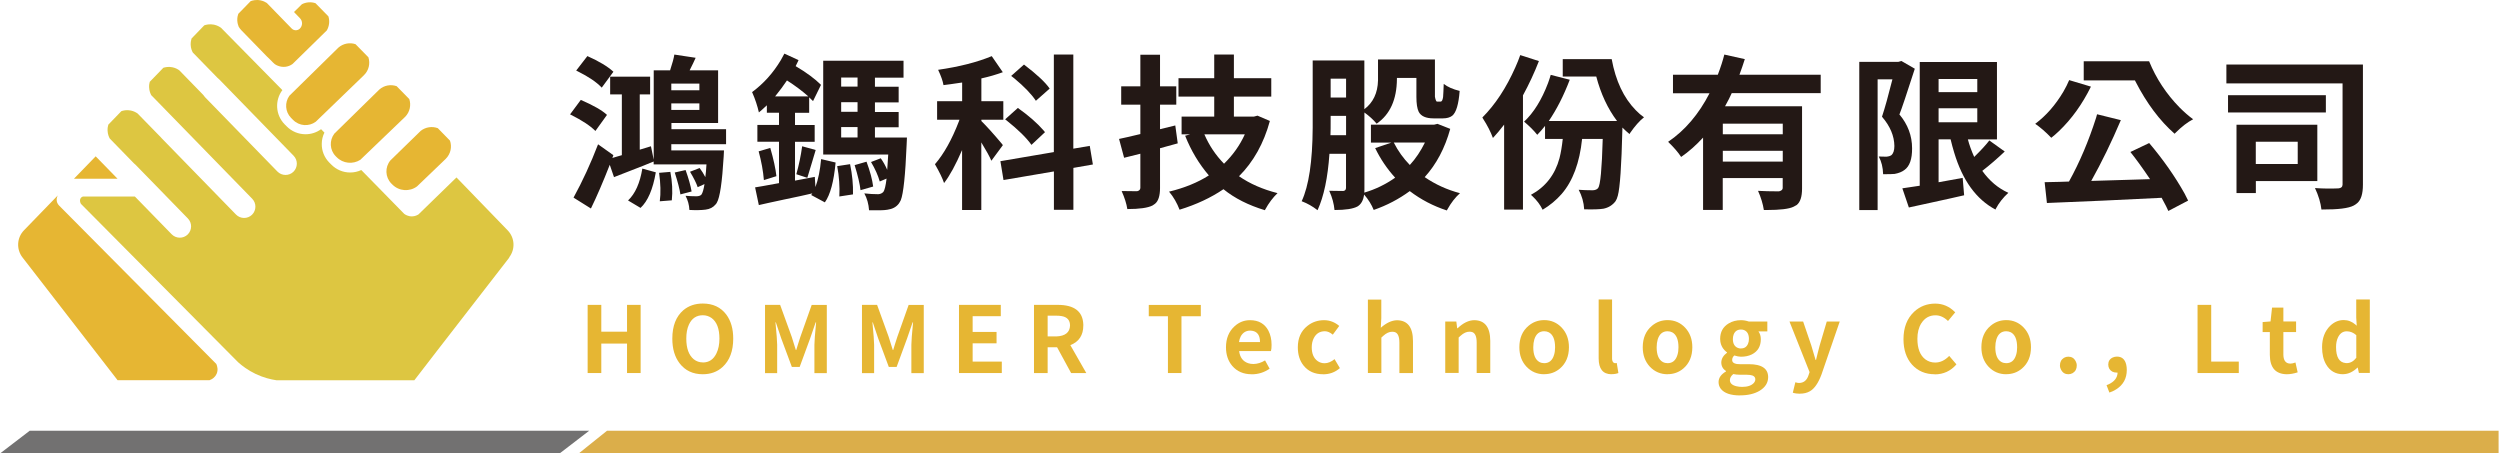
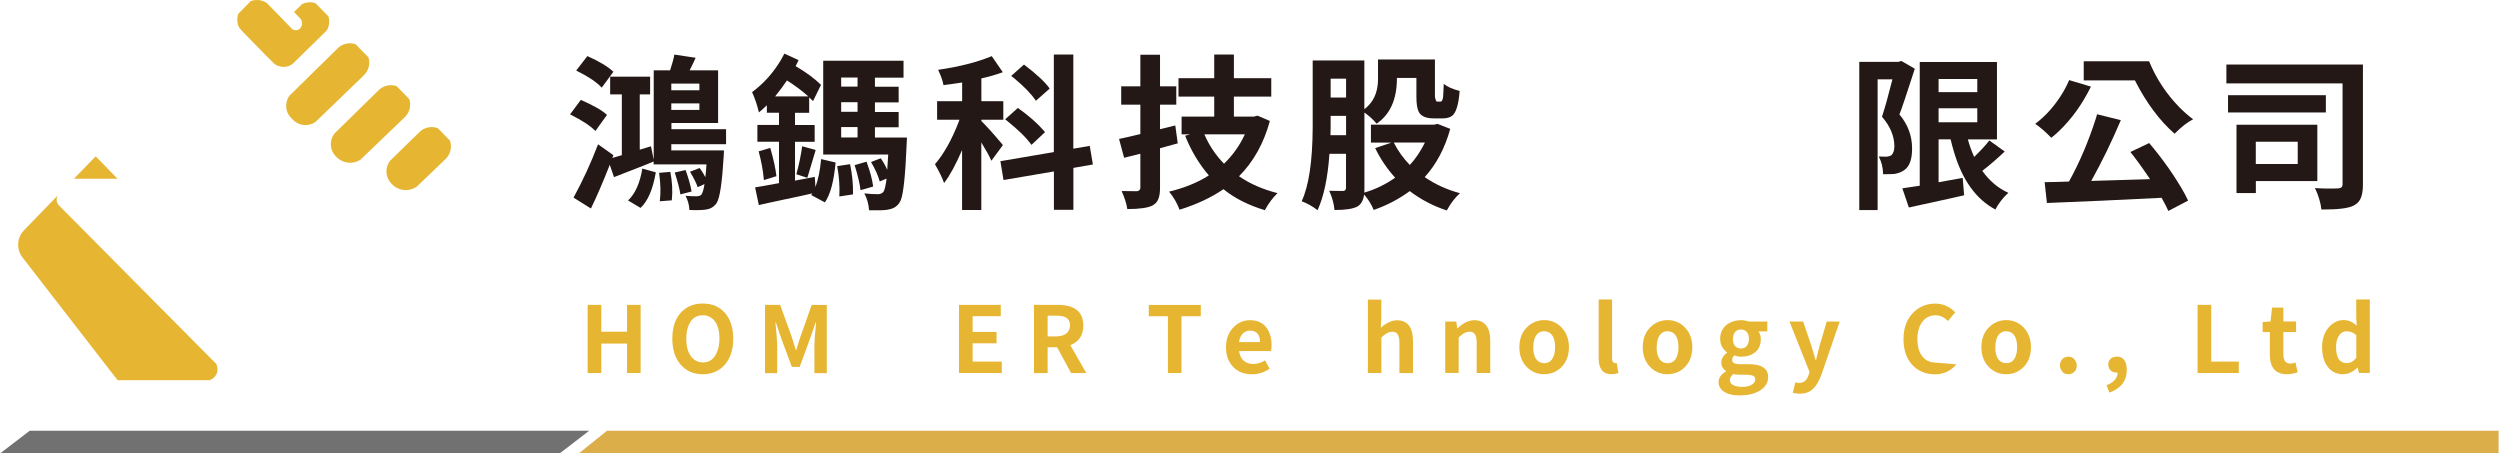
<svg xmlns="http://www.w3.org/2000/svg" width="430" height="78" viewBox="0 0 430 78" fill="none">
  <path d="M104.402 19.762L102.411 22.525C101.519 21.633 100.105 20.698 98.169 19.73C98.126 19.708 98.093 19.697 98.049 19.675L99.898 17.184C102.063 18.12 103.564 18.979 104.402 19.762ZM124.862 24.798H115.464V25.864H124.525C124.525 25.864 124.514 26.245 124.471 26.952C124.21 31.347 123.818 33.99 123.296 34.86C123.231 34.991 123.155 35.089 123.078 35.165C122.665 35.665 122.089 35.97 121.349 36.057C120.598 36.154 119.674 36.165 118.575 36.111C118.542 35.252 118.314 34.447 117.912 33.674C118.488 33.729 119.13 33.761 119.837 33.761C120.207 33.74 120.479 33.653 120.642 33.479C120.849 33.196 121.023 32.597 121.175 31.662L120 32.195C119.783 31.521 119.337 30.64 118.684 29.541L120.337 28.899C120.707 29.389 121.033 29.911 121.316 30.466C121.392 29.943 121.458 29.215 121.512 28.279H112.429V27.779C111.494 28.17 110.112 28.725 108.263 29.432C107.034 29.9 106.153 30.248 105.609 30.466L104.88 28.345C103.727 31.292 102.65 33.794 101.639 35.861L98.648 33.99C100.203 31.151 101.606 28.105 102.868 24.82L105.5 26.691L105.326 27.17C105.457 27.137 105.674 27.072 105.979 26.974C106.425 26.843 106.751 26.745 106.958 26.691V16.238H104.946V13.192H111.82V16.238H110.036V25.745L111.962 25.157L112.44 27.474V12.094H115.257C115.649 10.897 115.899 9.994 115.986 9.385L119.652 9.94C119.424 10.462 119.086 11.18 118.619 12.094H123.513V21.154H115.486V22.22H124.884V24.798H124.862ZM105.511 12.333L103.499 15.074C102.629 14.139 101.258 13.214 99.387 12.278C99.278 12.224 99.181 12.181 99.104 12.137L101.03 9.646C103.031 10.538 104.521 11.43 105.5 12.333H105.511ZM110.178 35.763L108.024 34.479C109.253 33.326 110.069 31.499 110.482 28.997L112.799 29.639C112.299 32.565 111.418 34.61 110.167 35.763H110.178ZM113.365 29.726L115.301 29.563C115.627 31.26 115.714 32.891 115.551 34.458L113.484 34.621C113.669 33.207 113.626 31.575 113.365 29.726ZM120.294 15.52V14.378H115.464V15.52H120.294ZM115.464 18.903H120.294V17.782H115.464V18.903ZM116.052 29.672L117.922 29.247C118.445 30.716 118.793 31.945 118.956 32.935L117.031 33.435C116.9 32.543 116.574 31.281 116.052 29.661V29.672Z" fill="#231815" />
  <path d="M140.145 30.411L140.254 32.173C140.733 30.89 141.059 29.28 141.233 27.365L143.724 27.953C143.42 31.216 142.81 33.5 141.875 34.806L139.525 33.544L139.721 33.261C138.623 33.522 136.991 33.881 134.826 34.327C132.814 34.751 131.378 35.078 130.519 35.273L129.877 32.228C130.28 32.173 131.65 31.934 133.989 31.499V24.374H130.269V21.492H133.989V19.392H131.9V18.109C131.269 18.707 130.813 19.109 130.53 19.338C130.269 18.196 129.899 17.075 129.409 15.955C129.388 15.901 129.377 15.857 129.355 15.846C131.324 14.389 132.977 12.561 134.304 10.342C134.522 9.951 134.728 9.581 134.913 9.222L137.35 10.342C137.296 10.451 137.209 10.636 137.1 10.875C136.98 11.104 136.904 11.267 136.85 11.376C138.71 12.474 140.167 13.551 141.211 14.595L139.841 17.391C139.569 17.108 139.341 16.901 139.177 16.749V19.403H136.741V21.503H140.124V24.385H136.741V31.064L140.156 30.422L140.145 30.411ZM130.497 26.027L132.488 25.44C133.042 27.365 133.401 28.986 133.543 30.302L131.389 30.977C131.259 29.389 130.954 27.746 130.486 26.027H130.497ZM133.325 16.575H139.025C137.959 15.629 136.741 14.715 135.359 13.834C134.761 14.726 134.087 15.639 133.325 16.575ZM138.862 30.585L136.969 29.965C137.415 28.377 137.752 26.778 137.97 25.157L140.298 25.799C140.145 26.289 139.917 27.039 139.623 28.062C139.264 29.291 139.014 30.128 138.862 30.574V30.585ZM150.49 23.656H155.994C155.994 23.656 155.983 24.08 155.94 24.885C155.722 30.128 155.385 33.304 154.939 34.425C154.819 34.664 154.71 34.86 154.602 35.012C154.156 35.611 153.492 35.959 152.611 36.078C152.035 36.176 150.99 36.198 149.478 36.165C149.402 35.088 149.13 34.109 148.663 33.261C149.5 33.359 150.305 33.402 151.066 33.402C151.425 33.381 151.708 33.25 151.937 33.011C152.154 32.728 152.339 31.967 152.491 30.716L151.317 31.216C151.023 30.172 150.523 29.051 149.816 27.866L151.491 27.224C151.937 27.855 152.306 28.518 152.6 29.215C152.665 28.334 152.72 27.463 152.774 26.582H141.592V10.451H155.407V13.355H150.49V14.922H154.569V17.608H150.49V19.262H154.569V21.894H150.49V23.678V23.656ZM144.007 28.573L146.215 28.236C146.585 30.02 146.759 31.76 146.715 33.435L144.366 33.794C144.453 32.097 144.333 30.357 143.996 28.562L144.007 28.573ZM147.499 13.334H144.681V14.9H147.499V13.334ZM147.499 19.229V17.576H144.681V19.229H147.499ZM144.681 21.861V23.645H147.499V21.861H144.681ZM146.998 28.399L149.043 27.811C149.652 29.454 150.033 30.879 150.185 32.086L148.01 32.706C147.89 31.64 147.553 30.204 146.998 28.399Z" fill="#231815" />
  <path d="M172.494 24.962L170.515 27.648C170.232 26.974 169.655 25.919 168.785 24.494V36.122H165.478V25.81C164.38 28.344 163.346 30.237 162.378 31.488C162.117 30.683 161.595 29.606 160.812 28.247C162.346 26.474 163.716 24.026 164.924 20.893C164.956 20.785 165 20.676 165.032 20.589H161.182V17.402H165.489V14.193C163.869 14.432 162.803 14.584 162.28 14.639C162.172 13.954 161.856 13.072 161.356 12.007C164.989 11.484 168.067 10.701 170.58 9.657L172.484 12.42C171.32 12.844 170.09 13.203 168.796 13.486V17.402H172.571V20.589H168.796V20.817C169.688 21.698 170.874 23.004 172.342 24.755C172.418 24.853 172.473 24.918 172.505 24.983L172.494 24.962ZM187.984 28.29L184.623 28.877V36.089H181.273V29.487L172.603 30.966L172.07 27.724L181.262 26.158V9.385H184.612V25.571L187.44 25.092L187.973 28.279L187.984 28.29ZM179.739 22.732L177.411 24.918C176.563 23.711 175.127 22.307 173.136 20.719C173.049 20.643 172.962 20.578 172.886 20.523L175.072 18.566C176.954 19.904 178.423 21.198 179.489 22.427C179.576 22.536 179.663 22.645 179.739 22.732ZM180.544 15.237L178.172 17.336C177.411 16.183 176.16 14.889 174.431 13.453C174.235 13.323 174.072 13.192 173.919 13.062L176.127 11.104C178.325 12.779 179.804 14.16 180.544 15.237Z" fill="#231815" />
  <path d="M202.147 21.557L202.571 24.657C200.667 25.179 199.656 25.462 199.525 25.495V32.347C199.525 33.685 199.231 34.599 198.655 35.056C198.524 35.165 198.383 35.263 198.242 35.339C197.437 35.752 195.99 35.959 193.902 35.959C193.76 35.045 193.434 34.012 192.923 32.859C193.673 32.88 194.554 32.891 195.577 32.891C195.936 32.815 196.121 32.63 196.142 32.337V26.441L193.347 27.137L192.477 23.896C193.151 23.765 194.369 23.482 196.142 23.058V18H192.846V14.845H196.142V9.418H199.525V14.845H202.321V18H199.525V22.22L202.147 21.579V21.557ZM216.266 19.882L218.419 20.806C217.364 24.668 215.591 27.833 213.111 30.313C214.96 31.597 217.168 32.565 219.736 33.218C218.941 33.979 218.224 34.925 217.614 36.046C217.593 36.1 217.571 36.144 217.56 36.154C214.721 35.295 212.35 34.099 210.435 32.543C208.271 34.012 205.758 35.186 202.886 36.068C202.44 34.914 201.853 33.892 201.124 33.022C201.102 33 201.092 32.989 201.07 32.967C203.756 32.315 206.03 31.379 207.923 30.172C206.226 28.192 204.866 25.919 203.844 23.352L204.714 23.102H203.234V20.056H208.847V16.619H202.701V13.453H208.847V9.374H212.23V13.453H218.659V16.619H212.23V20.056H215.667L216.287 19.893L216.266 19.882ZM214.112 23.102H207.15C207.966 25.005 209.097 26.691 210.533 28.16C212.078 26.648 213.274 24.962 214.112 23.102Z" fill="#231815" />
  <path d="M247.232 21.296L249.44 22.166C248.527 25.484 247.058 28.247 245.046 30.465C246.873 31.716 248.896 32.641 251.115 33.228C250.3 33.957 249.582 34.882 248.962 36.002C248.907 36.078 248.875 36.144 248.853 36.198C246.525 35.437 244.393 34.327 242.479 32.869C240.597 34.251 238.53 35.328 236.279 36.111C235.92 35.219 235.376 34.327 234.625 33.457C234.495 34.447 234.125 35.121 233.505 35.502C232.765 35.915 231.438 36.122 229.535 36.122C229.437 35.045 229.143 33.968 228.664 32.902C228.643 32.869 228.621 32.837 228.61 32.815C229.002 32.837 229.807 32.848 231.036 32.848C231.34 32.815 231.493 32.641 231.514 32.347V26.452H228.664C228.382 30.552 227.707 33.783 226.619 36.154C225.749 35.48 224.857 34.98 223.965 34.642C223.933 34.621 223.9 34.61 223.889 34.61C225.118 31.967 225.749 27.746 225.782 21.97V10.397H234.669V18.783C236.181 17.641 236.964 15.998 237.018 13.834V10.233H246.808V16.64C246.906 17.162 247.015 17.445 247.145 17.478H247.787C247.994 17.478 248.135 17.217 248.211 16.695C248.244 16.27 248.287 15.509 248.32 14.432C248.994 14.954 249.908 15.357 251.061 15.639C250.887 17.935 250.463 19.36 249.778 19.914C249.386 20.208 248.853 20.36 248.179 20.36H246.558C245.253 20.36 244.404 19.98 244.012 19.218C243.751 18.674 243.621 17.826 243.621 16.673V13.399H240.271V13.562C240.249 17.119 239.085 19.697 236.779 21.274C236.224 20.6 235.517 19.958 234.68 19.349V32.402C234.68 32.739 234.68 32.978 234.658 33.13C236.551 32.576 238.324 31.716 239.966 30.563C238.563 29.019 237.421 27.322 236.529 25.473L239.324 24.526H235.8V21.448H246.645L247.232 21.307V21.296ZM228.838 23.254H231.525V19.925H228.871V20.741C228.871 21.818 228.871 22.655 228.838 23.254ZM231.525 13.529H228.871V16.771H231.525V13.529ZM245.089 24.515H239.727C240.466 25.973 241.391 27.257 242.49 28.377C243.501 27.278 244.361 25.995 245.089 24.515Z" fill="#231815" />
-   <path d="M261.471 9.472L264.691 10.505C263.918 12.496 263.005 14.465 261.95 16.401V36.056H258.708V21.437C257.979 22.384 257.338 23.156 256.783 23.732C256.391 22.666 255.826 21.568 255.097 20.436C255.042 20.338 254.999 20.273 254.966 20.208C257.185 17.989 259.078 15.107 260.644 11.571C260.96 10.864 261.243 10.168 261.482 9.472H261.471ZM268.792 10.168H277.211C277.896 13.91 279.277 16.836 281.344 18.946C281.812 19.436 282.28 19.838 282.769 20.175C282.008 20.774 281.214 21.666 280.387 22.862C280.354 22.938 280.322 23.003 280.278 23.058C279.887 22.742 279.484 22.373 279.049 21.938V22.242C278.897 28.508 278.636 32.304 278.266 33.653C278.157 34.077 278.016 34.403 277.853 34.632C277.33 35.306 276.645 35.719 275.808 35.893C275.177 36.002 274.067 36.046 272.479 36.002C272.414 34.806 272.087 33.685 271.533 32.641C272.24 32.695 273.056 32.728 273.969 32.728C274.393 32.706 274.698 32.576 274.883 32.336C275.264 31.836 275.525 29.041 275.666 23.95V23.895H272.12C271.696 27.996 270.521 31.151 268.596 33.37C267.682 34.414 266.594 35.317 265.333 36.078C264.919 35.219 264.321 34.425 263.538 33.707C263.462 33.631 263.396 33.566 263.32 33.511C265.833 32.151 267.475 30.041 268.237 27.191C268.476 26.245 268.661 25.146 268.792 23.895H265.746V21.655C265.343 22.177 264.887 22.688 264.408 23.188C263.81 22.438 263.059 21.687 262.145 20.926C263.799 19.381 265.169 17.173 266.257 14.302C266.442 13.801 266.594 13.323 266.725 12.877L269.999 13.714C268.955 16.455 267.747 18.827 266.388 20.817H278.135C276.536 18.696 275.34 16.14 274.557 13.159H268.792V10.168Z" fill="#231815" />
-   <path d="M313.183 16.02H297.857C297.596 16.619 297.215 17.369 296.704 18.283H309.953V32.434C309.953 33.838 309.648 34.773 309.028 35.263C308.843 35.371 308.658 35.48 308.473 35.567C307.712 35.937 306.167 36.122 303.861 36.122H303.383C303.219 35.056 302.882 33.957 302.382 32.826C303.35 32.88 304.546 32.913 305.982 32.913C306.396 32.815 306.613 32.63 306.624 32.358V30.629H296.312V36.111H292.929V23.667C291.7 25.005 290.438 26.115 289.155 26.996C288.665 26.234 287.926 25.364 286.914 24.396C289.807 22.438 292.179 19.653 294.039 16.042H287.752V12.855H295.464C295.975 11.517 296.345 10.353 296.584 9.385L300.108 10.168C299.826 11.06 299.521 11.952 299.184 12.855H313.161V16.042L313.183 16.02ZM306.635 23.091V21.274H296.323V23.091H306.635ZM296.323 27.79H306.635V25.941H296.323V27.79Z" fill="#231815" />
  <path d="M327.03 10.483L329.347 11.821C327.954 16.151 327.084 18.729 326.747 19.566C326.736 19.599 326.714 19.642 326.693 19.675C328.15 21.404 328.879 23.352 328.879 25.516C328.89 27.365 328.455 28.605 327.563 29.236C327.15 29.552 326.595 29.78 325.888 29.911C325.605 29.943 324.941 29.965 323.897 29.965C323.865 28.79 323.614 27.779 323.147 26.919C323.516 26.941 323.962 26.952 324.485 26.952C324.789 26.93 325.05 26.854 325.3 26.702C325.648 26.419 325.833 25.886 325.833 25.114C325.812 23.384 325.105 21.698 323.701 20.077C324.191 18.609 324.789 16.466 325.496 13.649H322.951V36.133H319.796V10.636H326.53L327.03 10.494V10.483ZM342.16 24.156L344.815 26.06C343.542 27.267 342.258 28.377 340.953 29.389C342.193 31.118 343.683 32.38 345.435 33.163C344.521 34.001 343.803 34.914 343.281 35.904C343.259 35.959 343.237 36.002 343.226 36.045C339.92 34.294 337.559 31.031 336.123 26.256C335.895 25.527 335.699 24.765 335.503 23.961H333.437V31.346C333.687 31.314 335.057 31.053 337.581 30.596L337.831 33.587C336.559 33.881 334.644 34.316 332.066 34.871C330.315 35.24 329.064 35.513 328.324 35.687L327.204 32.391C327.302 32.369 328.303 32.227 330.195 31.945V10.668H343.477V23.971H338.473C338.712 24.885 339.071 25.897 339.561 26.995C340.736 25.842 341.606 24.896 342.16 24.167V24.156ZM340.094 13.584H333.437V15.846H340.094V13.584ZM333.437 18.62V21.024H340.094V18.62H333.437Z" fill="#231815" />
  <path d="M355.898 13.779L359.64 14.9C358.161 17.902 356.333 20.458 354.136 22.558C353.69 22.982 353.244 23.373 352.82 23.7C351.852 22.688 350.927 21.894 350.057 21.296C351.917 19.914 353.527 18.076 354.887 15.792C355.3 15.085 355.637 14.41 355.898 13.779ZM366.439 26.136L369.658 24.602C372.073 27.452 374.107 30.357 375.75 33.294C375.967 33.718 376.174 34.12 376.359 34.501L372.954 36.285C372.824 35.948 372.443 35.197 371.801 34.022C364.818 34.381 358.237 34.675 352.069 34.914L351.678 31.336C353.701 31.303 355.104 31.259 355.866 31.227C357.693 27.931 359.249 24.265 360.532 20.241C360.587 20.034 360.641 19.838 360.695 19.653L364.785 20.665C363.175 24.45 361.478 27.931 359.695 31.118C361.946 31.064 365.318 30.955 369.811 30.814C368.451 28.801 367.32 27.246 366.428 26.147L366.439 26.136ZM358.411 10.538H369.647C370.855 13.496 372.606 16.162 374.901 18.5C375.684 19.283 376.457 19.958 377.218 20.512C376.25 21.013 375.249 21.785 374.227 22.808C374.151 22.884 374.085 22.949 374.031 23.003C371.475 20.763 369.245 17.782 367.32 14.051C367.287 13.953 367.244 13.888 367.211 13.823H358.4V10.527L358.411 10.538Z" fill="#231815" />
  <path d="M406.423 11.092V31.782C406.423 33.326 406.097 34.381 405.444 34.936C405.259 35.099 405.052 35.24 404.824 35.36C403.932 35.828 402.148 36.045 399.483 36.035H399.287C399.157 34.882 398.787 33.652 398.178 32.347C399.614 32.445 400.952 32.456 402.202 32.401C402.659 32.369 402.91 32.151 402.92 31.76V14.345H382.938V11.103H406.423V11.092ZM400.049 16.379V19.349H383.221V16.379H400.049ZM398.569 31.14H388.007V33.206H384.679V21.459H398.58V31.129L398.569 31.14ZM395.208 24.374H387.996V28.203H395.208V24.374Z" fill="#231815" />
  <path d="M101.074 64.163V52.438H103.423V57.05H107.85V52.438H110.189V64.163H107.85V59.095H103.423V64.163H101.074Z" fill="#E6B633" />
  <path d="M120.882 64.37C119.185 64.37 117.847 63.739 116.89 62.488C116.052 61.39 115.639 59.987 115.639 58.246C115.639 56.06 116.28 54.428 117.553 53.34C118.456 52.59 119.565 52.209 120.882 52.209C122.622 52.209 123.971 52.84 124.928 54.113C125.722 55.19 126.114 56.56 126.114 58.246C126.114 60.367 125.505 61.999 124.286 63.119C123.373 63.957 122.23 64.37 120.871 64.37H120.882ZM120.882 62.347C121.948 62.347 122.731 61.825 123.231 60.77C123.568 60.084 123.742 59.236 123.742 58.246C123.742 56.549 123.296 55.364 122.394 54.7C121.948 54.385 121.447 54.222 120.882 54.222C119.783 54.222 118.978 54.765 118.489 55.842C118.184 56.506 118.043 57.3 118.043 58.235C118.043 59.9 118.467 61.085 119.326 61.792C119.772 62.151 120.294 62.336 120.892 62.336L120.882 62.347Z" fill="#E6B633" />
  <path d="M131.584 64.163V52.437H134.183L136.174 57.93C136.304 58.333 136.544 59.083 136.881 60.193H136.957C137.033 59.965 137.131 59.627 137.262 59.192C137.436 58.627 137.566 58.213 137.664 57.941L139.611 52.448H142.211V64.174H140.079V59.29C140.079 58.724 140.177 57.441 140.373 55.439H140.296L139.35 58.191L137.544 63.108H136.196L134.368 58.191L133.444 55.439H133.378C133.574 57.452 133.672 58.735 133.672 59.29V64.174H131.573L131.584 64.163Z" fill="#E6B633" />
-   <path d="M148.26 64.163V52.438H150.86L152.85 57.931C152.981 58.333 153.22 59.084 153.557 60.193H153.633C153.71 59.965 153.807 59.627 153.938 59.192C154.112 58.627 154.243 58.213 154.34 57.941L156.287 52.448H158.887V64.174H156.755V59.29C156.755 58.725 156.853 57.441 157.049 55.44H156.973L156.026 58.192L154.221 63.108H152.872L151.045 58.192L150.12 55.44H150.055C150.25 57.452 150.348 58.736 150.348 59.29V64.174H148.249L148.26 64.163Z" fill="#E6B633" />
  <path d="M164.946 64.163V52.438H172.136V54.385H167.295V57.093H171.407V59.051H167.295V62.195H172.31V64.163H164.946Z" fill="#E6B633" />
  <path d="M186.841 64.163H184.231L181.816 59.725H180.195V64.163H177.846V52.437H181.925C184.786 52.437 186.254 53.569 186.33 55.82V55.994C186.33 57.658 185.58 58.779 184.1 59.366L186.841 64.163ZM180.195 54.297V57.865H181.707C183.219 57.8 184.002 57.18 184.046 55.994C184.046 55.081 183.567 54.537 182.621 54.373C182.349 54.319 182.044 54.297 181.707 54.297H180.195Z" fill="#E6B633" />
  <path d="M200.884 64.163V54.395H197.588V52.448H206.54V54.395H203.212V64.163H200.873H200.884Z" fill="#E6B633" />
  <path d="M215.274 64.37C213.882 64.37 212.772 63.892 211.946 62.934C211.228 62.086 210.869 61.02 210.869 59.736C210.869 58.224 211.358 57.006 212.359 56.103C213.131 55.407 214.012 55.07 215.002 55.07C216.471 55.07 217.537 55.679 218.167 56.876C218.526 57.572 218.711 58.377 218.711 59.323C218.711 59.791 218.679 60.139 218.603 60.378H213.131C213.262 61.466 213.784 62.162 214.676 62.467C214.948 62.565 215.252 62.608 215.589 62.608C216.275 62.597 216.938 62.391 217.591 61.988L218.374 63.413C217.439 64.066 216.405 64.381 215.285 64.381L215.274 64.37ZM213.099 58.834H216.721C216.721 57.691 216.275 57.05 215.394 56.898C215.274 56.876 215.165 56.865 215.035 56.865C214.328 56.865 213.784 57.191 213.414 57.844C213.262 58.138 213.153 58.464 213.109 58.834H213.099Z" fill="#E6B633" />
-   <path d="M227.555 64.37C226.141 64.37 225.031 63.881 224.226 62.891C223.552 62.053 223.226 61.009 223.226 59.736C223.226 58.159 223.769 56.93 224.868 56.06C225.695 55.396 226.663 55.07 227.761 55.07C228.719 55.081 229.578 55.407 230.35 56.06L229.241 57.561C228.773 57.169 228.327 56.974 227.881 56.974C227.011 56.974 226.38 57.365 225.978 58.148C225.738 58.605 225.619 59.138 225.619 59.736C225.619 60.846 225.967 61.64 226.652 62.119C227 62.358 227.392 62.478 227.816 62.478C228.414 62.478 228.991 62.227 229.545 61.771L230.459 63.315C229.654 64.022 228.697 64.381 227.566 64.381L227.555 64.37Z" fill="#E6B633" />
  <path d="M235.278 64.164V51.535H237.584V54.722L237.497 56.376C238.454 55.527 239.379 55.103 240.281 55.081C242.109 55.103 243.023 56.289 243.033 58.649V64.164H240.695V58.921C240.695 57.899 240.434 57.3 239.923 57.126C239.781 57.083 239.618 57.061 239.444 57.061C238.954 57.061 238.443 57.289 237.932 57.757C237.834 57.855 237.714 57.953 237.595 58.062V64.153H235.289L235.278 64.164Z" fill="#E6B633" />
  <path d="M248.582 64.164V55.298H250.485L250.637 56.462H250.703C251.66 55.549 252.617 55.081 253.574 55.07C255.402 55.092 256.315 56.278 256.326 58.638V64.153H253.988V58.91C253.988 57.887 253.727 57.289 253.215 57.115C253.074 57.072 252.911 57.05 252.737 57.05C252.247 57.05 251.736 57.278 251.225 57.746C251.127 57.844 251.007 57.942 250.888 58.05V64.142H248.582V64.164Z" fill="#E6B633" />
  <path d="M265.604 64.37C264.408 64.37 263.396 63.946 262.57 63.087C261.743 62.206 261.33 61.096 261.33 59.726C261.33 58.159 261.852 56.93 262.896 56.049C263.679 55.386 264.582 55.059 265.604 55.059C266.801 55.059 267.802 55.494 268.617 56.354C269.444 57.235 269.858 58.355 269.858 59.726C269.858 61.281 269.335 62.51 268.302 63.391C267.53 64.044 266.627 64.359 265.615 64.359L265.604 64.37ZM265.604 62.467C266.453 62.467 267.019 61.988 267.301 61.031C267.421 60.65 267.475 60.215 267.475 59.736C267.475 58.41 267.116 57.55 266.398 57.159C266.159 57.039 265.898 56.974 265.604 56.974C264.767 56.974 264.201 57.441 263.908 58.366C263.788 58.768 263.723 59.225 263.723 59.736C263.723 61.031 264.082 61.879 264.789 62.271C265.039 62.401 265.311 62.467 265.604 62.467Z" fill="#E6B633" />
  <path d="M277.146 64.37C275.699 64.348 274.981 63.445 274.97 61.661V51.513H277.276V61.77C277.32 62.194 277.472 62.423 277.755 62.466C277.875 62.466 277.983 62.466 278.081 62.434L278.364 64.163C278.027 64.294 277.635 64.359 277.157 64.359L277.146 64.37Z" fill="#E6B633" />
  <path d="M286.827 64.37C285.631 64.37 284.619 63.946 283.792 63.087C282.966 62.206 282.552 61.096 282.552 59.726C282.552 58.159 283.074 56.93 284.119 56.049C284.902 55.386 285.805 55.059 286.827 55.059C288.024 55.059 289.024 55.494 289.84 56.354C290.667 57.235 291.08 58.355 291.08 59.726C291.08 61.281 290.558 62.51 289.525 63.391C288.752 64.044 287.85 64.359 286.838 64.359L286.827 64.37ZM286.827 62.467C287.676 62.467 288.241 61.988 288.524 61.031C288.644 60.65 288.698 60.215 288.698 59.736C288.698 58.41 288.339 57.55 287.621 57.159C287.382 57.039 287.121 56.974 286.827 56.974C285.99 56.974 285.424 57.441 285.13 58.366C285.011 58.768 284.945 59.225 284.945 59.736C284.945 61.031 285.304 61.879 286.011 62.271C286.261 62.401 286.533 62.467 286.827 62.467Z" fill="#E6B633" />
  <path d="M299.314 68.014C297.683 68.014 296.584 67.634 295.986 66.883C295.725 66.546 295.594 66.154 295.594 65.719C295.594 64.99 296.029 64.381 296.867 63.892V63.805C296.334 63.468 296.062 62.967 296.062 62.325C296.084 61.694 296.41 61.14 297.041 60.672V60.607C296.399 60.128 296.018 59.508 295.899 58.736C295.877 58.584 295.866 58.431 295.866 58.29C295.866 57.104 296.356 56.212 297.335 55.625C297.955 55.255 298.662 55.07 299.456 55.07C299.88 55.07 300.326 55.146 300.783 55.298H303.981V56.995H302.447C302.719 57.354 302.86 57.8 302.86 58.344C302.86 59.562 302.349 60.433 301.327 60.955C300.783 61.227 300.152 61.357 299.445 61.357C299.129 61.357 298.749 61.281 298.303 61.14C298.053 61.357 297.933 61.618 297.933 61.912C297.933 62.293 298.194 62.521 298.727 62.608C298.901 62.63 299.108 62.641 299.325 62.641H300.826C303.013 62.641 304.111 63.391 304.122 64.849C304.122 65.839 303.622 66.633 302.621 67.231C301.74 67.742 300.63 68.003 299.314 68.003V68.014ZM299.652 66.546C300.576 66.546 301.251 66.317 301.664 65.861C301.827 65.665 301.914 65.469 301.914 65.262C301.914 64.816 301.609 64.566 300.989 64.49C300.826 64.468 300.641 64.457 300.435 64.457H299.369C298.879 64.457 298.455 64.414 298.129 64.338C297.748 64.642 297.552 64.99 297.541 65.371C297.541 65.904 297.922 66.263 298.673 66.437C298.977 66.513 299.303 66.546 299.662 66.546H299.652ZM299.445 59.932C300.032 59.932 300.446 59.66 300.663 59.117C300.772 58.866 300.815 58.594 300.815 58.301C300.815 57.507 300.533 56.995 299.967 56.767C299.804 56.702 299.63 56.68 299.445 56.68C298.836 56.68 298.422 56.963 298.194 57.517C298.107 57.757 298.053 58.018 298.053 58.312C298.053 59.073 298.324 59.584 298.868 59.824C299.053 59.91 299.249 59.943 299.445 59.943V59.932Z" fill="#E6B633" />
  <path d="M309.582 67.721C309.136 67.721 308.734 67.666 308.364 67.546L308.799 65.752C309.071 65.839 309.278 65.871 309.419 65.871C310.235 65.871 310.79 65.415 311.073 64.523L311.247 64L307.788 55.298H310.137L311.54 59.41C311.616 59.65 311.856 60.487 312.28 61.912H312.356C312.411 61.629 312.519 61.216 312.661 60.661C312.813 60.095 312.922 59.671 312.987 59.41L314.205 55.298H316.435L313.292 64.425C312.748 65.882 312.084 66.85 311.301 67.296C310.812 67.579 310.246 67.71 309.582 67.71V67.721Z" fill="#E6B633" />
-   <path d="M332.762 64.37C331.163 64.37 329.869 63.815 328.868 62.717C327.889 61.618 327.399 60.149 327.399 58.344C327.399 56.342 328.009 54.765 329.238 53.612C330.238 52.688 331.446 52.22 332.86 52.22C334.143 52.22 335.275 52.698 336.232 53.656C336.254 53.677 336.275 53.699 336.297 53.721L335.057 55.211C334.394 54.558 333.676 54.232 332.903 54.232C331.848 54.232 331.043 54.7 330.456 55.624C330.01 56.331 329.792 57.223 329.792 58.268C329.792 59.943 330.249 61.117 331.163 61.814C331.652 62.173 332.207 62.358 332.849 62.358C333.741 62.358 334.546 61.966 335.264 61.215L336.504 62.673C335.525 63.815 334.274 64.392 332.762 64.392V64.37Z" fill="#E6B633" />
+   <path d="M332.762 64.37C331.163 64.37 329.869 63.815 328.868 62.717C327.889 61.618 327.399 60.149 327.399 58.344C327.399 56.342 328.009 54.765 329.238 53.612C330.238 52.688 331.446 52.22 332.86 52.22C334.143 52.22 335.275 52.698 336.232 53.656C336.254 53.677 336.275 53.699 336.297 53.721L335.057 55.211C334.394 54.558 333.676 54.232 332.903 54.232C331.848 54.232 331.043 54.7 330.456 55.624C330.01 56.331 329.792 57.223 329.792 58.268C329.792 59.943 330.249 61.117 331.163 61.814C331.652 62.173 332.207 62.358 332.849 62.358L336.504 62.673C335.525 63.815 334.274 64.392 332.762 64.392V64.37Z" fill="#E6B633" />
  <path d="M345.075 64.37C343.878 64.37 342.867 63.946 342.04 63.087C341.213 62.206 340.8 61.096 340.8 59.726C340.8 58.159 341.322 56.93 342.366 56.049C343.149 55.386 344.052 55.059 345.075 55.059C346.271 55.059 347.272 55.494 348.088 56.354C348.914 57.235 349.328 58.355 349.328 59.726C349.328 61.281 348.806 62.51 347.772 63.391C347 64.044 346.108 64.359 345.086 64.359L345.075 64.37ZM345.075 62.467C345.923 62.467 346.489 61.988 346.772 61.031C346.891 60.65 346.946 60.215 346.946 59.736C346.946 58.41 346.587 57.55 345.869 57.159C345.629 57.039 345.368 56.974 345.075 56.974C344.237 56.974 343.671 57.441 343.378 58.366C343.258 58.768 343.193 59.225 343.193 59.736C343.193 61.031 343.552 61.879 344.259 62.271C344.509 62.401 344.781 62.467 345.075 62.467Z" fill="#E6B633" />
  <path d="M355.757 64.37C355.202 64.37 354.789 64.12 354.517 63.631C354.386 63.391 354.31 63.13 354.31 62.858C354.31 62.271 354.539 61.836 355.006 61.542C355.235 61.412 355.485 61.346 355.746 61.346C356.312 61.346 356.736 61.596 356.997 62.086C357.127 62.325 357.203 62.575 357.203 62.858C357.203 63.446 356.975 63.881 356.507 64.174C356.268 64.305 356.018 64.37 355.746 64.37H355.757Z" fill="#E6B633" />
  <path d="M362.816 67.525L362.327 66.252C363.393 65.85 364.002 65.262 364.176 64.49C364.208 64.359 364.219 64.218 364.219 64.087H364.078C363.501 64.087 363.077 63.87 362.805 63.435C362.686 63.217 362.62 62.978 362.62 62.706C362.62 62.14 362.881 61.727 363.393 61.488C363.621 61.379 363.86 61.335 364.121 61.335C364.959 61.335 365.492 61.792 365.71 62.717C365.775 63 365.807 63.293 365.807 63.631C365.807 65.088 365.198 66.198 363.98 66.97C363.632 67.198 363.24 67.383 362.805 67.525H362.816Z" fill="#E6B633" />
  <path d="M377.979 64.163V52.437H380.328V62.194H385.071V64.163H377.968H377.979Z" fill="#E6B633" />
  <path d="M393.338 64.37C391.402 64.348 390.423 63.239 390.412 61.041V57.115H389.172V55.396L390.532 55.287L390.793 52.905H392.74V55.287H394.927V57.115H392.74V61.041C392.762 62.031 393.164 62.532 393.948 62.542C394.198 62.542 394.481 62.477 394.818 62.347L395.198 64.044C394.524 64.261 393.893 64.37 393.328 64.37H393.338Z" fill="#E6B633" />
  <path d="M403.03 64.37C401.725 64.37 400.746 63.804 400.093 62.684C399.625 61.89 399.397 60.9 399.397 59.725C399.397 58.17 399.865 56.941 400.8 56.027C401.485 55.374 402.258 55.048 403.117 55.048C403.868 55.048 404.553 55.32 405.173 55.853C405.238 55.918 405.293 55.973 405.358 56.027L405.271 54.635V51.513H407.609V64.142H405.728L405.532 63.228H405.488C404.716 63.968 403.9 64.348 403.041 64.359L403.03 64.37ZM403.639 62.456C404.27 62.456 404.814 62.14 405.282 61.542V57.648C404.781 57.202 404.237 56.984 403.639 56.984C402.965 56.984 402.464 57.343 402.127 58.05C401.91 58.507 401.801 59.051 401.801 59.704C401.801 61.433 402.356 62.347 403.454 62.445C403.509 62.445 403.574 62.456 403.639 62.456Z" fill="#E6B633" />
  <path fill-rule="evenodd" clip-rule="evenodd" d="M261.31 78H214.928H99.529L104.413 74.084H221.411H261.31H429.759V78H261.31Z" fill="#DBAE4A" />
  <path fill-rule="evenodd" clip-rule="evenodd" d="M96.244 78H72.749H70.704H25.54H15.326H0L5.112 74.084H26.802H30.642H75.816H84.235H101.345L96.244 78Z" fill="#727171" />
  <path d="M16.457 26.887C15.217 28.17 13.966 29.454 12.726 30.737H20.21L16.457 26.887Z" fill="#E6B633" />
  <path d="M77.393 24.189C76.697 23.471 76 22.764 75.304 22.046C74.336 21.687 73.216 21.84 72.367 22.503C70.627 24.2 68.886 25.897 67.146 27.594C66.189 28.747 66.232 30.465 67.309 31.564L67.462 31.716C68.615 32.902 70.453 33.022 71.736 32.054C73.357 30.498 74.978 28.943 76.599 27.387L76.664 27.322C77.523 26.474 77.773 25.244 77.393 24.178V24.189Z" fill="#E6B633" />
  <path d="M70.399 17.042C69.67 16.303 68.952 15.563 68.223 14.823C67.222 14.475 66.07 14.66 65.232 15.411C62.654 17.934 60.076 20.458 57.509 22.982C56.628 24.134 56.693 25.799 57.737 26.865L57.89 27.017C58.988 28.148 60.707 28.301 61.98 27.485C64.558 25.016 67.135 22.536 69.713 20.066C70.507 19.24 70.736 18.065 70.399 17.042Z" fill="#E6B633" />
  <path d="M63.383 9.874C62.643 9.113 61.903 8.362 61.153 7.601C60.163 7.264 59.021 7.471 58.194 8.199C55.388 10.951 52.581 13.714 49.775 16.466C48.948 17.619 49.035 19.229 50.058 20.273L50.406 20.621C51.461 21.698 53.136 21.807 54.311 20.937C57.041 18.294 59.782 15.65 62.512 13.018L62.61 12.92C63.448 12.104 63.698 10.919 63.372 9.874H63.383Z" fill="#E6B633" />
  <path d="M56.497 2.826C55.758 2.064 55.018 1.314 54.267 0.552C53.506 0.291 52.657 0.356 51.929 0.726C51.483 1.172 51.026 1.607 50.58 2.053C50.591 2.086 50.612 2.119 50.634 2.14L51.592 3.13C52.081 3.63 52.07 4.435 51.57 4.925C51.178 5.306 50.547 5.295 50.166 4.903L45.892 0.509C45.642 0.345 45.282 0.161 44.815 0.063C44.021 -0.1 43.39 0.095 43.118 0.193C42.411 0.922 41.693 1.651 40.986 2.38C40.899 2.63 40.79 3.021 40.812 3.522C40.834 3.957 40.942 4.327 41.051 4.588C41.171 4.805 41.334 5.012 41.519 5.208L45.903 9.711C45.903 9.711 45.99 9.798 46.066 9.863C46.283 10.07 46.479 10.266 46.653 10.44L46.947 10.744C47.001 10.799 47.066 10.864 47.132 10.908C47.132 10.908 47.132 10.908 47.143 10.918C47.197 10.973 47.219 10.995 47.219 10.995C47.219 10.995 47.502 11.212 47.828 11.321C48.644 11.647 49.59 11.538 50.319 11.005C52.288 9.08 54.246 7.155 56.214 5.229C56.639 4.49 56.736 3.62 56.486 2.815L56.497 2.826Z" fill="#E6B633" />
-   <path d="M87.575 44.269C88.662 42.865 88.553 40.886 87.313 39.613C84.376 36.578 81.44 33.554 78.514 30.52L71.987 36.872C71.802 36.992 71.4 37.209 70.867 37.22C70.192 37.231 69.703 36.916 69.529 36.785C67.07 34.261 64.601 31.76 62.143 29.247C61.556 29.519 60.903 29.671 60.228 29.671C58.999 29.671 57.846 29.182 56.976 28.3L56.628 27.953C55.78 27.082 55.323 25.94 55.344 24.733C55.344 24.058 55.508 23.395 55.801 22.807L55.225 22.22C54.453 22.786 53.528 23.09 52.549 23.09C51.331 23.09 50.156 22.601 49.297 21.72L48.949 21.372C47.371 19.751 47.252 17.249 48.568 15.498C45.054 11.93 41.53 8.351 38.017 4.783C37.777 4.609 37.364 4.359 36.798 4.24C36.037 4.087 35.417 4.261 35.134 4.359C34.405 5.11 33.677 5.871 32.948 6.622C32.872 6.872 32.785 7.242 32.795 7.699C32.817 8.319 33.024 8.786 33.165 9.037L37.418 13.398C37.527 13.507 37.636 13.605 37.745 13.692L50.504 26.789C51.255 27.561 51.233 28.79 50.471 29.541C49.699 30.291 48.47 30.269 47.719 29.508L35.232 16.683C35.134 16.531 35.014 16.39 34.895 16.259L30.838 12.093C30.598 11.919 30.196 11.68 29.652 11.571C28.977 11.43 28.412 11.56 28.096 11.658C27.313 12.463 26.541 13.268 25.758 14.073C25.692 14.312 25.627 14.638 25.649 15.03C25.671 15.661 25.888 16.129 26.019 16.379L26.345 16.705L43.379 34.185C44.13 34.958 44.108 36.187 43.347 36.937C42.574 37.688 41.345 37.666 40.595 36.905L27.825 23.797C27.77 23.732 27.716 23.678 27.661 23.612L23.669 19.522C23.419 19.348 23.027 19.12 22.505 19.011C21.777 18.859 21.178 19.011 20.874 19.12C20.123 19.892 19.384 20.665 18.633 21.437C18.557 21.687 18.481 22.046 18.503 22.47C18.524 23.101 18.742 23.58 18.883 23.83L23.049 28.105C23.136 28.192 23.223 28.268 23.321 28.344L32.317 37.579C33.068 38.351 33.046 39.581 32.284 40.331C31.512 41.082 30.283 41.06 29.532 40.298L23.202 33.805H14.249C14.13 33.848 13.977 33.935 13.869 34.098C13.706 34.348 13.727 34.718 13.912 35.056L40.943 62.293C41.617 62.902 42.618 63.674 43.967 64.316C45.337 64.969 46.599 65.262 47.545 65.404H71.269C72.575 63.718 73.88 62.021 75.174 60.335C79.319 54.983 83.463 49.631 87.607 44.29L87.575 44.269Z" fill="#DDC641" />
  <path d="M37.212 62.608L10.159 35.349C9.877 35.066 9.735 34.697 9.746 34.327C9.746 34.218 9.757 34.077 9.811 33.924C9.822 33.881 9.844 33.837 9.855 33.794C9.887 33.728 9.909 33.663 9.942 33.609C9.811 33.75 9.67 33.892 9.529 34.033C7.723 35.893 5.928 37.753 4.122 39.613C2.893 40.886 2.784 42.866 3.861 44.269C3.927 44.345 3.981 44.421 4.046 44.508C9.104 51.035 14.162 57.561 19.22 64.099C19.242 64.131 19.275 64.164 19.297 64.196C19.601 64.599 19.916 65.001 20.221 65.393H36.037C36.581 65.208 37.038 64.816 37.266 64.283C37.549 63.62 37.375 62.989 37.212 62.608Z" fill="#E6B633" />
</svg>